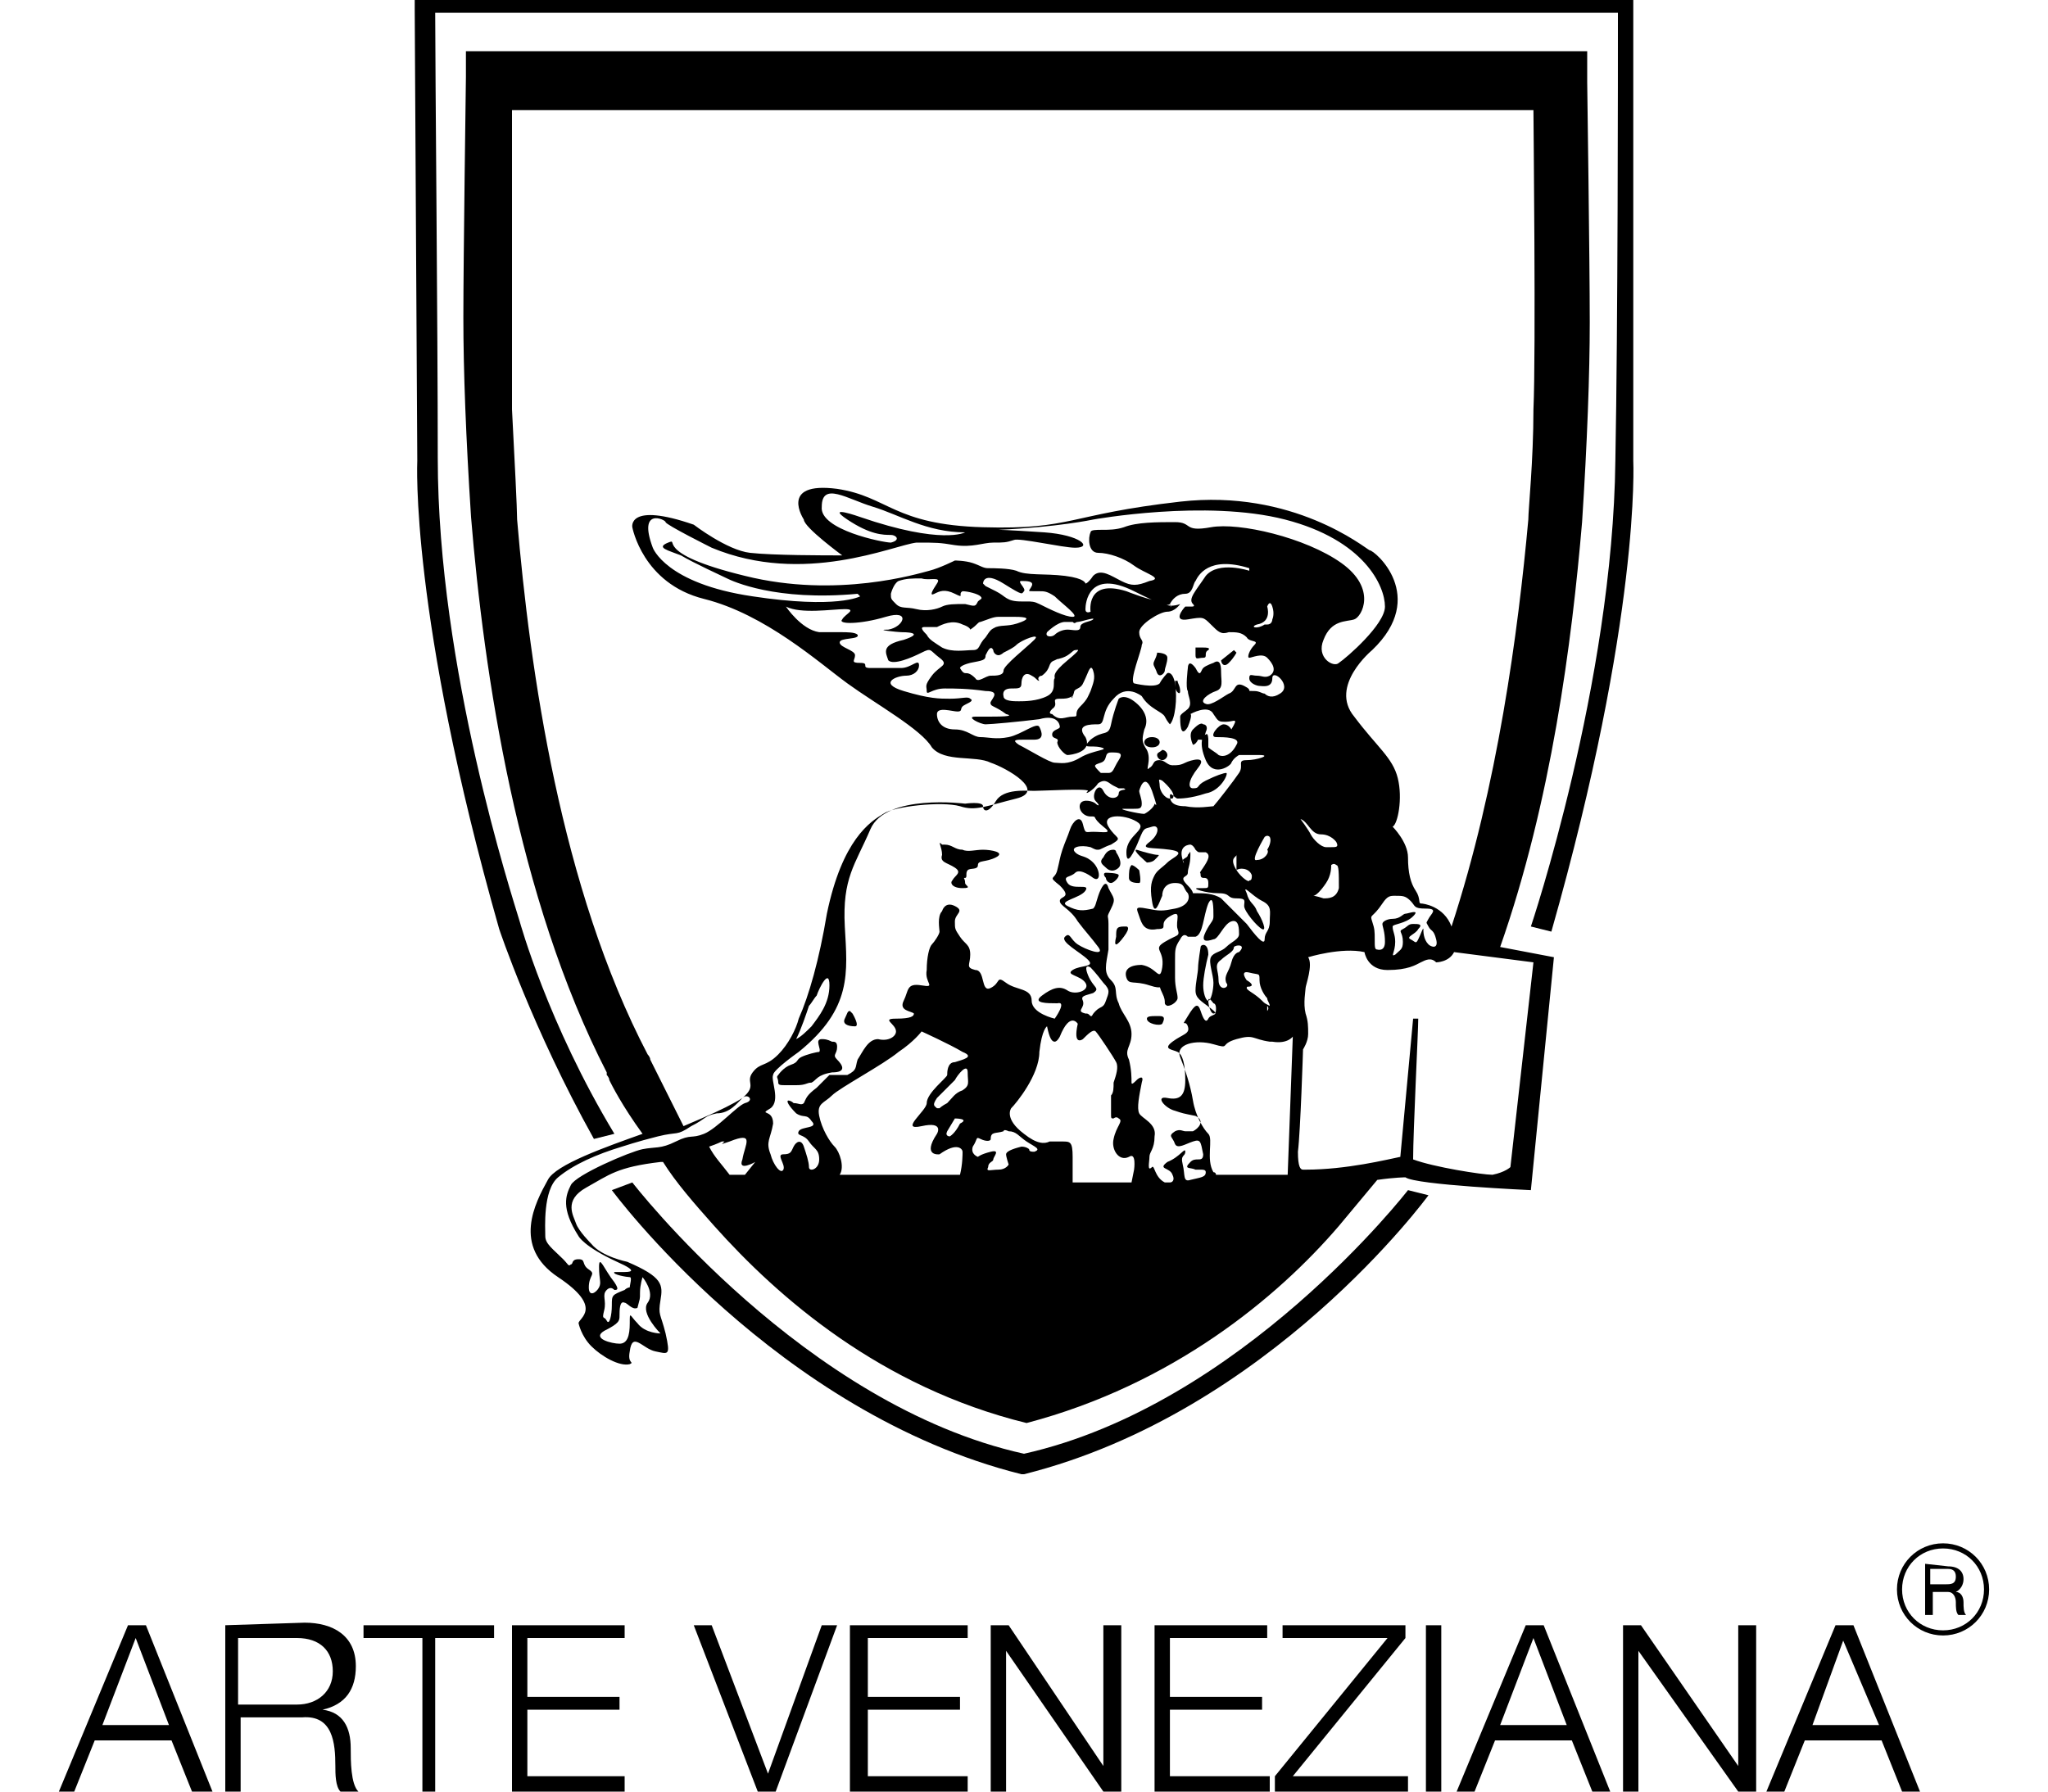
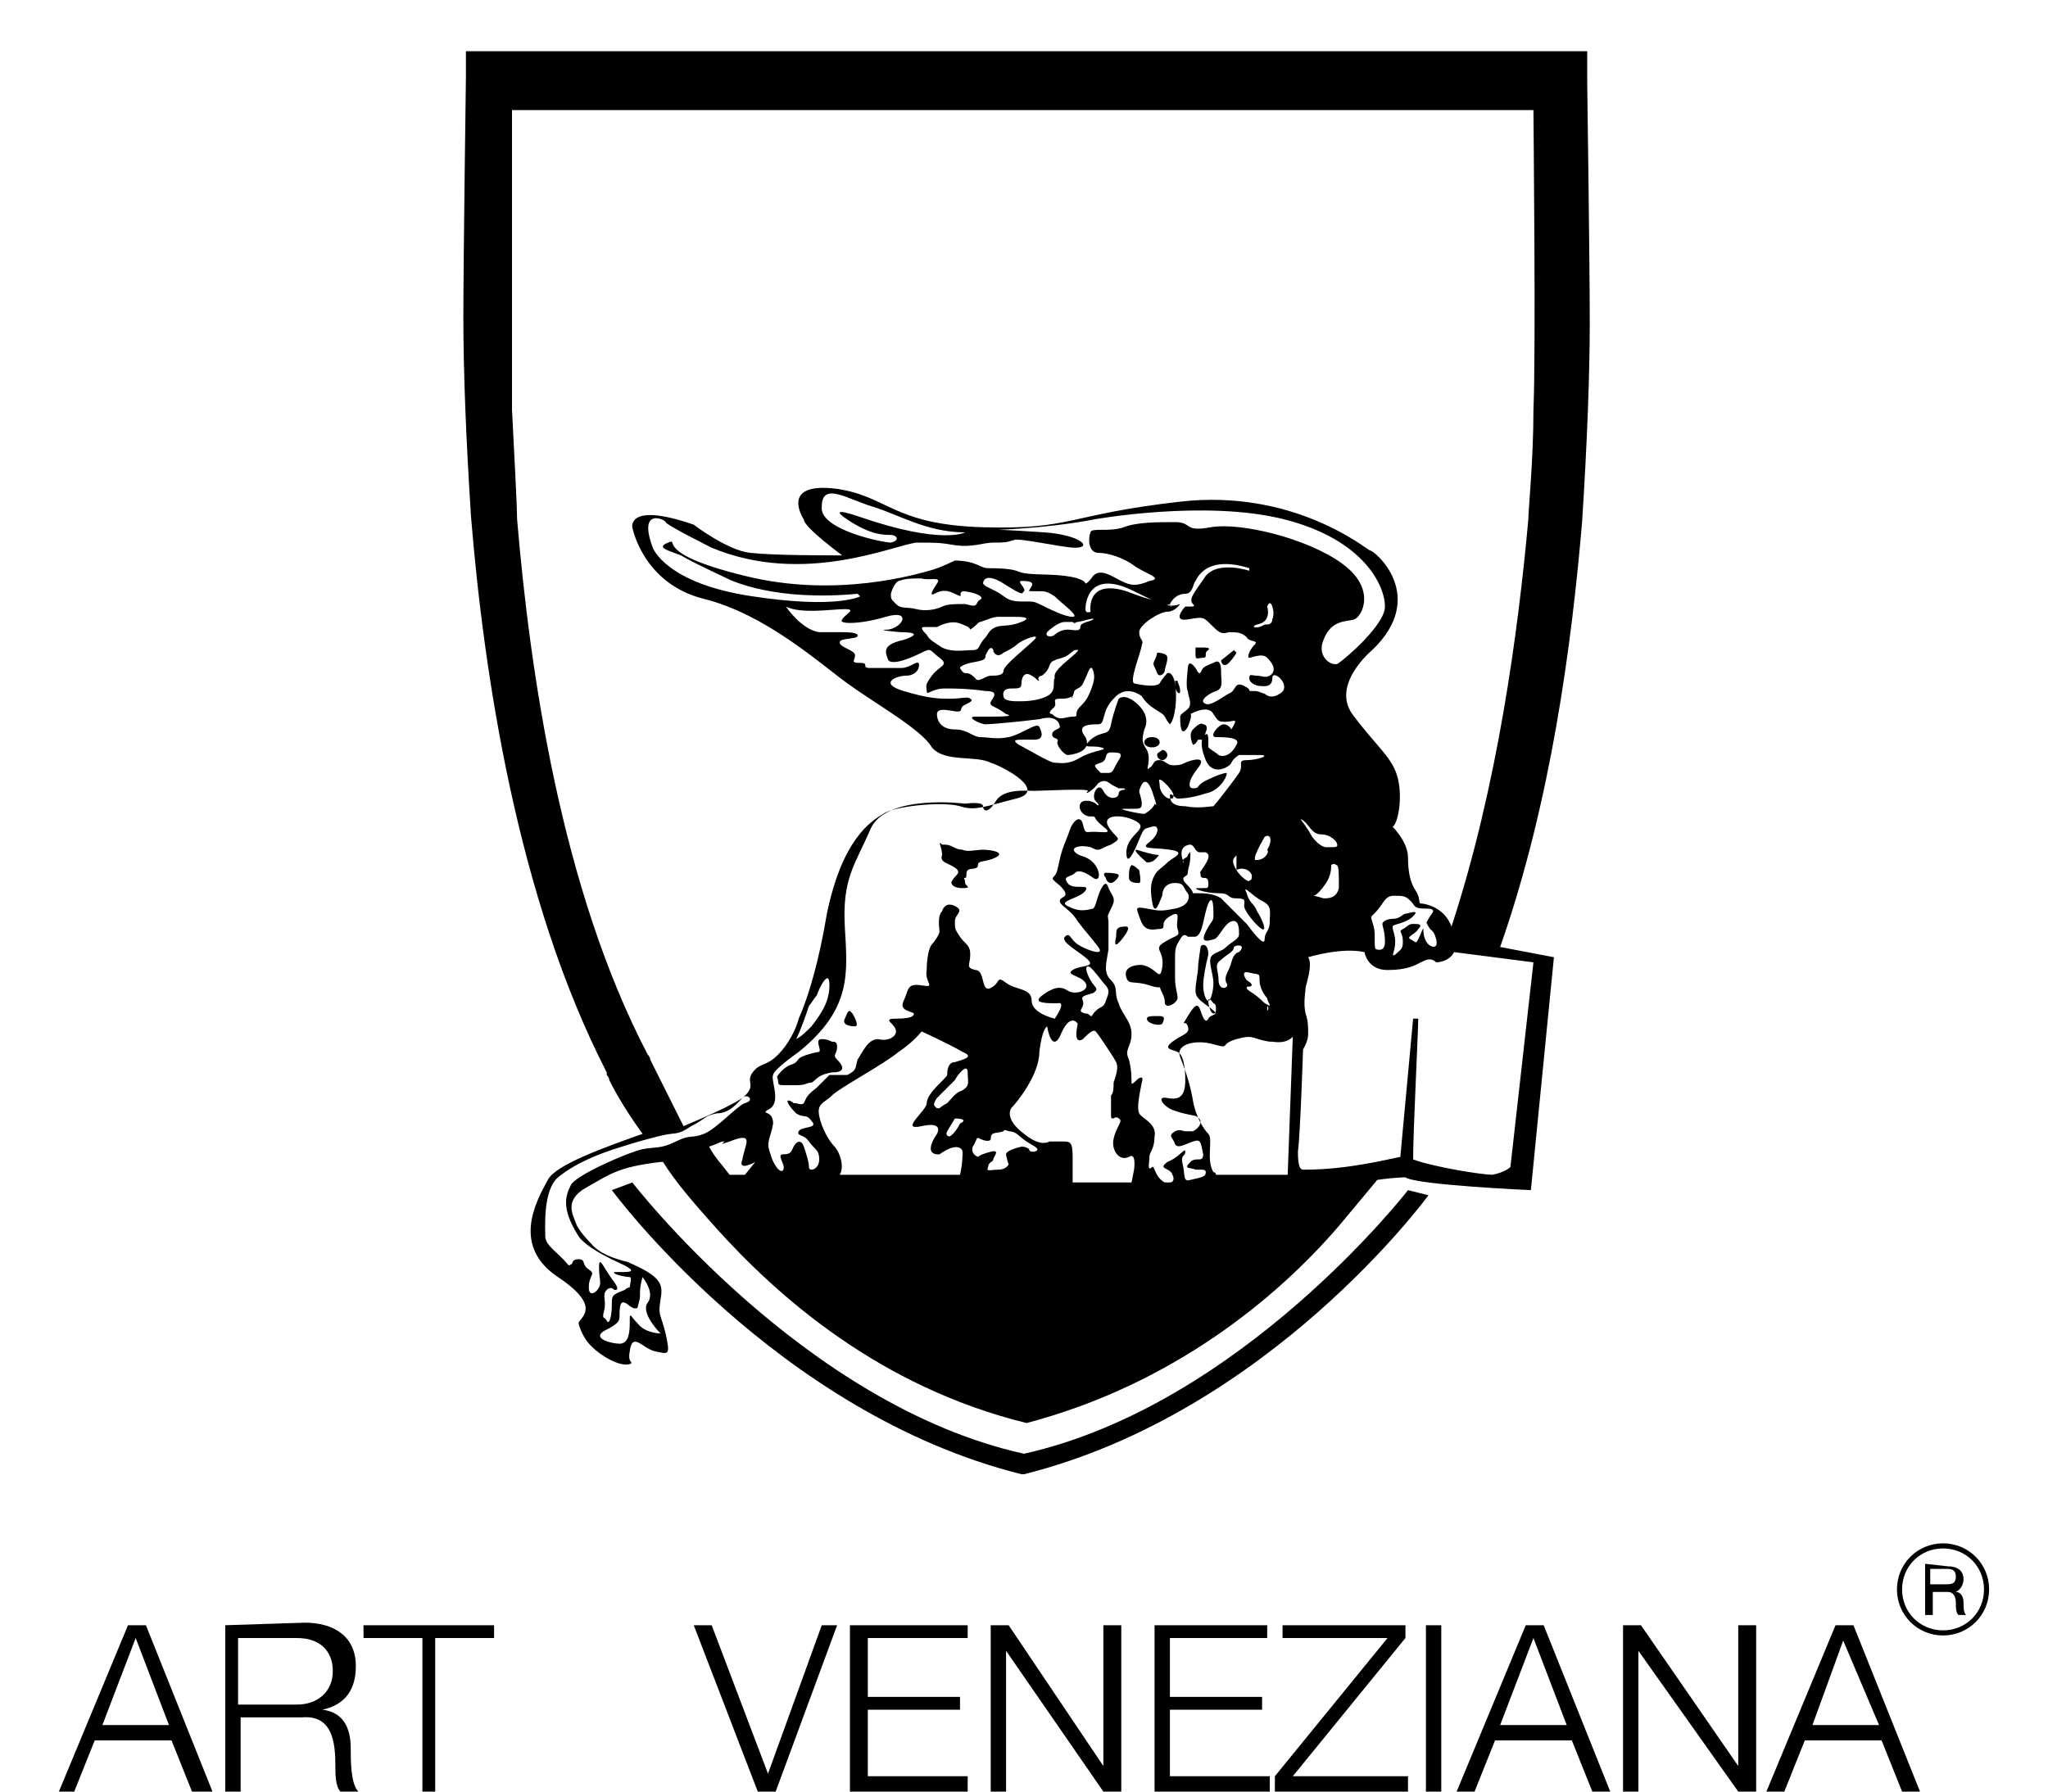
<svg xmlns="http://www.w3.org/2000/svg" version="1.1" id="logo" x="0px" y="0px" viewBox="0 0 80 70" style="enable-background:new 0 0 80 70;" xml:space="preserve">
  <path d="M45.9,26.8c0,0.2,0.2,0.4,0.2,0.2c0-0.2-0.1-0.3-0.1-0.4c0,0,0,0-0.1,0C45.9,26.7,45.9,26.7,45.9,26.8" />
  <path d="M44.7,29c0,0.1,0.1,0.2,0.3,0.2s0.3-0.1,0.3-0.2c0-0.1-0.1-0.2-0.3-0.2C44.8,28.8,44.7,28.9,44.7,29" />
  <path d="M45.2,29.5c0,0.1,0.1,0.2,0.2,0.2s0.2-0.1,0.2-0.2c0-0.1-0.1-0.2-0.2-0.2C45.3,29.4,45.2,29.4,45.2,29.5" />
  <path d="M46.6,28.5c-0.2,0.2,0,0.6,0,0.6s0.1,0,0.2-0.2h0.1c0.1,0,0.1,0.1,0.2-0.3c0.1-0.2,0-0.3-0.1-0.3    C46.9,28.2,46.7,28.4,46.6,28.5" />
  <path d="M47.7,25.8c0,0.1,0.1,0.3,0.3,0.1c0.2-0.2,0.3-0.4,0.3-0.4l-0.1-0.1L47.7,25.8" />
  <path d="M46.7,25.3c0,0,0,0.1,0,0.3c0,0.2,0.1,0.1,0.3,0.1c0.2,0,0-0.2,0.2-0.3c0.1-0.1-0.1-0.1-0.2-0.1    C46.8,25.3,46.7,25.3,46.7,25.3" />
  <path d="M45.1,25.8c-0.1,0.2,0,0.2,0.1,0.5c0.1,0.2,0.3,0,0.3-0.1c0-0.1,0.1-0.3,0.1-0.5c0-0.2-0.4-0.2-0.4-0.2    S45.2,25.6,45.1,25.8" />
  <path d="M36.8,33.4c-0.1,0.3,0.2,0.3,0.5,0.5c0.3,0.2,0,0.3-0.1,0.5c-0.1,0.1,0,0.3,0.4,0.3s0.1-0.1,0.1-0.2c0-0.2-0.1-0.2,0-0.2    c0.1,0,0-0.2,0.1-0.3s0.4,0,0.4-0.2c0-0.2,0.3-0.1,0.7-0.3c0.4-0.2-0.2-0.3-0.5-0.3s-0.6,0.1-0.8,0c-0.3,0-0.4-0.2-0.7-0.2h-0.1    C36.6,32.8,36.8,33.1,36.8,33.4" />
  <path d="M33,39.8c-0.1,0.2,0.1,0.3,0.4,0.3c0.2,0-0.1-0.5-0.1-0.5l-0.1-0.1C33.1,39.5,33.1,39.6,33,39.8" />
  <path d="M32.1,40.6c-0.3,0,0,0.4-0.1,0.5c-0.1,0-0.5,0.1-0.7,0.2c-0.2,0.1-0.1,0.2-0.4,0.3c-0.3,0.1-0.5,0.4-0.5,0.4    c-0.1,0.1,0,0.1,0,0.3c0,0.1,0.1,0.1,0.3,0.1c0.1,0,0.2,0,0.4,0c0.4,0,0.4-0.1,0.6-0.1c0.2-0.1,0.2-0.3,0.8-0.4    c0.6,0,0.4-0.3,0.2-0.5c-0.2-0.2,0-0.2,0-0.5c0-0.2-0.1-0.2-0.2-0.2C32.3,40.6,32.2,40.6,32.1,40.6" />
  <path d="M44.8,33.7c0,0,0.2,0,0.3-0.1c0.2-0.2,0.2-0.2,0.1-0.2c-0.1,0-0.5-0.1-0.8-0.2l0,0C44.2,33.2,44.8,33.7,44.8,33.7" />
  <path d="M44.1,34.3c0,0.2,0.3,0.2,0.4,0.2s0-0.5,0-0.5s-0.2-0.2-0.3-0.2C44.1,33.9,44.1,34.1,44.1,34.3" />
-   <path d="M43.6,36.6c-0.1,0.4,0,0.4,0.3,0s0.1-0.4,0.1-0.4h-0.1C43.6,36.2,43.6,36.3,43.6,36.6" />
+   <path d="M43.6,36.6c-0.1,0.4,0,0.4,0.3,0s0.1-0.4,0.1-0.4C43.6,36.2,43.6,36.3,43.6,36.6" />
  <path d="M44.8,39.8c0,0.2,0.5,0.3,0.6,0.2c0.1-0.2,0.1-0.3-0.1-0.3c0,0-0.1,0-0.2,0C45,39.7,44.8,39.7,44.8,39.8" />
-   <path d="M43.1,33.5c-0.2,0.2,0,0.3,0.1,0.4c0.2,0.2,0.4,0.1,0.5,0c0.1-0.1,0.1-0.3-0.1-0.6c0-0.1-0.1-0.1-0.1-0.1    C43.3,33.2,43.2,33.3,43.1,33.5" />
  <path d="M43.2,34.3c0,0.1,0.1,0.2,0.2,0.2s0.3-0.2,0.3-0.3c0-0.1-0.5-0.1-0.5-0.1l0,0C43.1,34.1,43.1,34.2,43.2,34.3" />
  <path d="M24.5,50.4L24.5,50.4L24.5,50.4 M24.9,51.1c0.1-0.4,0.1-0.3,0.1-0.6c0-0.3,0.1-0.6,0.1-0.6s0.5,0.6,0.2,1    c-0.3,0.4,0.5,1.2,0.5,1.2s-0.6,0-0.9-0.4c-0.3-0.3-0.3-0.5-0.3,0c0,0.5-0.1,0.8-0.4,0.8c-0.3,0-1.1-0.2-0.6-0.5    c0.6-0.3,0.6-0.4,0.6-0.6c0-0.2,0-0.6,0.2-0.5C24.5,50.9,24.7,51.2,24.9,51.1C24.9,51.2,24.9,51.2,24.9,51.1 M28.5,44.6    c1-0.4,0.6,0.1,0.5,0.7c-0.2,0.5,0.5,0.1,0.5,0.1l-0.4,0.5h-0.6c-0.3-0.4-0.6-0.7-0.8-1.1c0.3-0.1,0.5-0.2,0.5-0.2l0,0h0.1    l-0.1,0.1L28.5,44.6z M39.2,44.2c0,0,0-0.1,0.2,0c0.3,0,0.4,0.2,0.7,0.4c0.3,0.2,0.6,0.3,0.3,0.4c-0.1,0-0.2,0-0.2-0.1    c0,0-0.1-0.1-0.3-0.1c-0.4,0.1-0.6,0.2-0.6,0.3c0,0.1,0.1,0.4,0.1,0.4s-0.1,0.2-0.4,0.2s-0.5,0.1-0.4-0.1c0-0.2,0.2-0.2,0.2-0.3    s0.3-0.4-0.1-0.3c-0.4,0.1-0.5,0.2-0.5,0.2s-0.3-0.1-0.2-0.4c0.2-0.3,0.1-0.4,0.3-0.3s0.4,0.1,0.4,0    C38.7,44.2,38.9,44.3,39.2,44.2C39.1,44.3,39.1,44.3,39.2,44.2C39.2,44.3,39.2,44.3,39.2,44.2 M37,44.2L37,44.2l0.3-0.5    c0,0,0.6,0,0.2,0.2c-0.2,0.4-0.4,0.5-0.4,0.5S36.9,44.4,37,44.2 M22,49.2c-0.4-0.4-0.7-0.6-0.7-0.9s-0.1-1.8,0.5-2.3    s1.5-0.9,2.5-1.2c0,0,0.6-0.2,1.4-0.4c0.8-0.2,0.7,0,1.3-0.4c0.6-0.3,0.5-0.4,1-0.5c0.5,0,0.8-0.4,1-0.6s0.5,0.1,0.1,0.2    c-0.3,0.1-1.1,1-1.6,1.2c-0.5,0.2-0.5,0-1.1,0.3c-0.6,0.3-0.8,0.2-1.3,0.3c-0.5,0.1-2.6,1-2.8,1.4c-0.2,0.4-0.4,0.9,0.3,2    c0,0,0.2,0.4,1.5,1c0.9,0.4,0.5,0.4,0.2,0.4c-0.1,0-0.2,0-0.3,0c-0.1,0.1,0.5,0.2,0.6,0.2c0.1,0,0,0.3,0,0.4l0,0    c0,0-0.1,0-0.2,0.1c-0.5,0.2-0.5,0.2-0.5,0.6c0,0.4-0.1,0.8-0.2,0.6c-0.1-0.2-0.2,0-0.1-0.4c0.1-0.4-0.1-0.6,0.1-0.8    c0.1-0.1,0.2-0.1,0.3,0c0.1,0,0.2,0,0-0.3c-0.4-0.5-0.6-1.1-0.6-0.6s0.1,0.6,0,0.8c-0.1,0.2-0.4,0.4-0.4,0c0-0.5,0.3-0.5,0-0.7    c-0.3-0.2-0.1-0.4-0.4-0.4c-0.3,0-0.2,0.2-0.3,0.2l0,0C22.2,49.5,22.2,49.4,22,49.2 M36.6,42.9c0.3-0.3,0.5-0.5,0.7-0.7    c0.1-0.2,0.5-0.7,0.5-0.3s0.1,0.5-0.2,0.7c-0.3,0.1-0.4,0.3-0.6,0.5c-0.2,0.1-0.3,0.2-0.3,0.2s0,0-0.1,0    C36.5,43.2,36.4,43.2,36.6,42.9 M50.5,40.5l-0.2,5.4h-2.8c0,0,0-0.1-0.1-0.1c-0.3-0.5,0-1.3-0.2-1.5c-0.2-0.2-0.5-0.7-0.6-1.3    c-0.1-0.6-0.3-1.2-0.5-1.7c-0.2-0.5,0.6-0.7,1.3-0.5c0.7,0.2,0.2,0,0.9-0.2c0.7-0.2,0.6,0,1.3,0.1h0.1    C50.3,40.8,50.5,40.5,50.5,40.5 M32.6,44.8c-0.2-0.2-0.5-0.7-0.6-1.2s0.2-0.5,0.5-0.8c0.3-0.3,2-1.2,2.6-1.7    c0.6-0.4,0.9-0.8,0.9-0.8s1.1,0.5,1.6,0.8c0.5,0.2,0,0.3-0.3,0.4c-0.3,0-0.3,0.4-0.3,0.5c0,0.1-0.8,0.7-0.8,1.1    c0,0.3-1.1,1.1-0.2,0.9c0.9-0.2,0.6,0.3,0.6,0.3c-0.6,0.9,0.1,0.8,0.1,0.8c0.7-0.5,0.9-0.2,0.9-0.1s0,0.5-0.1,0.9h-4.7    C33,45.6,32.8,45,32.6,44.8 M41.4,40.5c0.4-1,0.7-0.5,0.7-0.5c-0.2,0.9,0.2,0.6,0.2,0.6c0.2-0.2,0.4-0.4,0.5-0.3    c0.1,0.1,0.7,1,0.8,1.2c0.1,0.2,0,0.5-0.1,0.8c0,0.2,0,0.4-0.1,0.5c0,0.1,0,0.2,0,0.7c0,0.2,0,0.2,0.1,0.2c0,0,0.1-0.1,0.2,0    c0.2,0.1-0.1,0.3-0.2,0.8c-0.1,0.4,0.2,0.9,0.6,0.7c0.3-0.2,0.2,0.5,0.2,0.5l-0.1,0.5h-2.3c0-0.2,0-0.5,0-1c0-0.6-0.1-0.6-0.4-0.6    c-0.1,0-0.1,0-0.2,0c-0.1,0-0.2,0-0.3,0c-0.2,0.1-0.5,0.1-1-0.3c-0.8-0.6-0.5-1-0.5-1c0.2-0.2,1.1-1.3,1.1-2.2    c0.1-0.9,0.3-1,0.3-1c0.1,0.5,0.2,0.6,0.3,0.6C41.3,40.7,41.4,40.5,41.4,40.5 M49.5,39.3c0.1,0.1,0,0.2,0,0.2S49.5,39.4,49.5,39.3     M47.4,39.6c-0.1,0-0.2-0.3-0.2-0.5c0-0.2,0.2,0.1,0.2,0.1s0.1,0,0.1,0.2C47.5,39.5,47.5,39.6,47.4,39.6L47.4,39.6 M31.6,39.3    c0.1-0.1,0.2-0.3,0.3-0.4c0.1-0.3,0.5-1.1,0.5-0.4c0,0.7-0.4,1.2-0.7,1.6c-0.2,0.2-0.4,0.4-0.6,0.5C31.3,40.2,31.5,39.6,31.6,39.3     M49.3,39.1c-0.3-0.3-0.6-0.4-0.6-0.5s0.1,0,0.2-0.1c0-0.1-0.2-0.2-0.2-0.2s-0.3-0.4,0.1-0.3c0.4,0.1,0.4,0,0.4,0.3    c0,0.3,0.2,0.6,0.3,0.7c0,0.1,0.1,0.2,0.1,0.3C49.4,39.2,49.4,39.2,49.3,39.1 M42.4,39.6c-0.4-0.1,0-0.2-0.1-0.5    c-0.1-0.2,0.1-0.2,0.4-0.3c0.3-0.2,0-0.2-0.2-0.7c-0.2-0.5,0.1-0.3,0.1-0.3s0.2,0.2,0.5,0.6c0.3,0.3,0.2,0.4,0.1,0.7    c-0.1,0.3-0.2,0.2-0.4,0.4c-0.2,0.2-0.1,0.2-0.2,0.2C42.5,39.6,42.5,39.6,42.4,39.6 M50.7,45c0.1-0.8,0.2-4,0.2-4s0.2-0.3,0.2-0.6    c0-0.3,0-0.5-0.1-0.8c-0.1-0.4,0-0.9,0-1s0.3-0.9,0.1-1.2c0,0,1.3-0.4,2.2-0.2c0,0,0.1,0.7,0.9,0.7s1.1-0.2,1.3-0.3    c0.2-0.1,0.4-0.2,0.6,0c0,0,0.5,0,0.7-0.4l3.1,0.4l-0.9,8c0,0-0.2,0.2-0.7,0.3c-0.4,0-2.3-0.3-3.1-0.6c0-1.1,0.2-5,0.2-5.5h-0.2    l-0.5,5.4c-0.5,0.1-2.1,0.5-3.7,0.5c0,0,0,0-0.1,0C50.8,45.7,50.7,45.6,50.7,45 M47.6,38.3c0-0.4-0.2-0.6,0.1-0.8    c0.2-0.2,0.5-0.3,0.5-0.5c0.1-0.1,0.5-0.1,0.2,0.2c0,0-0.2,0-0.3,0.4c-0.1,0.4-0.3,0.5-0.2,0.8c0.1,0.1,0,0.2-0.1,0.2    C47.7,38.6,47.6,38.5,47.6,38.3 M54.5,35c0.3,0,0.4,0,0.6,0.2c0.2,0.2,0.1,0.3,0.6,0.3c0.5,0,0.2,0.2,0.1,0.4    c-0.1,0.2-0.1,0.1,0,0.3c0.1,0.2,0.2,0.1,0.3,0.5c0.1,0.4-0.2,0.3-0.3,0.2c-0.2-0.2-0.2-0.5-0.2-0.6c0-0.1-0.1,0.2-0.2,0.4    c-0.1,0.2-0.1,0.1-0.3,0c-0.2-0.1,0.2-0.2,0.3-0.4c0.2-0.2,0-0.2-0.2-0.2c-0.2,0-0.2,0.1-0.4,0.2c-0.2,0.1,0,0.1,0,0.5    c0,0.3-0.1,0.3-0.3,0.5c-0.2,0.1,0-0.1,0-0.5c0-0.3-0.1-0.4-0.1-0.6c0-0.1,0.5-0.1,0.8-0.4c0.3-0.3-0.2-0.1-0.3-0.1    c-0.1,0-0.2,0.2-0.5,0.2c-0.2,0-0.4,0.1-0.4,0.2c0,0.1,0.1,0.3,0.1,0.7s-0.3,0.3-0.3,0.3c-0.1,0-0.1-0.1-0.1-0.4s0-0.4-0.1-0.7    c-0.1-0.3,0-0.1,0.4-0.7C54.2,35,54.3,35,54.5,35C54.4,35,54.4,35,54.5,35L54.5,35 M51.3,35c0.1,0,0.3-0.2,0.5-0.5    c0.2-0.3,0.2-0.6,0.2-0.7c0,0,0.1-0.1,0.2,0c0.1,0,0.1,0.3,0.1,0.9c-0.1,0.4-0.4,0.4-0.6,0.4C51.4,35,51.3,35,51.3,35 M48.3,34    c-0.3-0.5,0-0.5,0-0.6l0,0V34c0.1-0.1,0.5-0.1,0.6,0.2c0,0.1,0,0.2-0.1,0.2C48.8,34.5,48.5,34.3,48.3,34 M46.2,33.6    C46,33,46.5,33,46.5,33s0.1,0,0.2,0.2c0.1,0.1,0.1,0.1,0.2,0.1s0.1,0,0.2,0c0.2,0.1,0.1,0.3-0.1,0.6c-0.2,0.3-0.1,0.1-0.1,0.3    c0,0.1,0.1,0.1,0.1,0.1c0.1,0,0.2,0,0.2,0.2c0,0.2,0,0.2-0.2,0.2c-0.1,0-0.1,0-0.2,0c-0.3,0,0.3,0.2,0.8,0.2s0.3,0.2,0.7,0.2    s0.3,0.1,0.3,0.3c0,0.2,0.5,0.8,0.7,0.9c0.2,0.1,0-0.4-0.2-0.7c-0.1-0.3-0.3-0.3-0.4-0.7c-0.2-0.4,0.2,0.1,0.6,0.3    c0.4,0.2,0.3,0.4,0.3,0.8s-0.2,0.4-0.2,0.7c0,0.3-0.4-0.2-0.7-0.6c-0.3-0.3-0.7-0.7-1-1c-0.3-0.2-0.7-0.2-0.9-0.2h-0.1    c0,0,0,0-0.1,0l0,0l0,0c0,0,0-0.1-0.2-0.3c-0.4-0.4,0-0.3,0-0.5c0-0.2,0.1-0.3,0.1-0.7c0-0.2,0-0.1-0.1,0    C46.4,33.5,46.3,33.5,46.2,33.6C46.3,33.8,46.2,33.7,46.2,33.6 M49.4,32.7c0,0,0.1-0.1,0.2,0c0.1,0.2-0.1,0.5-0.1,0.5    c0.1,0.1-0.1,0.4-0.4,0.4C48.8,33.7,49.4,32.7,49.4,32.7 M51.8,33.1c-0.2,0-0.5-0.3-0.6-0.5c-0.1-0.2-0.4-0.6-0.4-0.6    c0.3,0.1,0.4,0.6,0.8,0.6s0.6,0.3,0.6,0.3c0.1,0.2,0,0.2-0.2,0.2C52,33.1,51.9,33.1,51.8,33.1 M43.4,33c0.5-0.3,0.2-0.2-0.1-0.7    c-0.3-0.5,0.6-0.5,1.1-0.2c0.5,0.3-0.4,0.5-0.4,1.2c0,0.6,0.3,0,0.5-0.5c0.2-0.5,0.2-0.4,0.5-0.5c0.3-0.1,0.3,0.3-0.1,0.6    c-0.4,0.3,0.1,0.2,0.8,0.3c0.7,0.1,0.1,0.3-0.1,0.5c-0.2,0.2-0.4,0.3-0.5,0.5c-0.1,0.2-0.2,0.4-0.1,1c0.1,0.7,0.3,0,0.4-0.2    c0-0.2,0.1-0.5,0.5-0.5s0.3,0.2,0.5,0.4c0.1,0.2,0,0.5-0.5,0.6c-0.5,0.1-0.6,0.1-1.1,0c-0.5-0.1-0.4,0-0.3,0.3    c0.1,0.3,0.2,0.6,0.7,0.5c0.5,0,0-0.2,0.5-0.5c0.5-0.3,0.2,0.2,0.3,0.5c0.1,0.3,0,0.2-0.5,0.5c-0.5,0.3,0,0.3-0.1,1    c-0.1,0.6-0.2,0-0.8-0.1c-0.5,0-0.7,0.2-0.6,0.5s0.3,0.1,0.9,0.3c0.6,0.2,0.3-0.1,0.5,0.3c0.2,0.4,0,0.4,0.2,0.5    c0.2,0,0.4-0.2,0.4-0.3c0-0.2-0.1-0.4-0.1-0.8c0-0.4,0-0.3,0-0.7s0-0.5,0.2-0.8c0.1-0.2,0.2-0.2,0.3-0.1c0.1,0,0.2,0,0.3,0    c0.3-0.1,0.3-0.8,0.5-1.3c0.2-0.4,0.2,0.2,0.2,0.5c0,0.2-0.1,0.2-0.3,0.6c-0.2,0.4,0,0.4,0.3,0.3c0.2,0,0.4-0.6,0.7-0.7    c0.3-0.1,0.3,0.3,0.3,0.5c0,0.2-0.3,0.3-0.5,0.5c-0.2,0.2-0.5,0.2-0.6,0.4c-0.1,0.2,0.1,0.7,0.1,1c0,0.3-0.1,0.7-0.2,0.7    s-0.2-0.3-0.2-0.6c0-0.3,0.1-0.8,0.2-1.2c0-0.5-0.3-0.4-0.3-0.3c0,0-0.1,0.6-0.1,0.8s-0.1,0.6-0.1,0.9s0.2,0.4,0.6,0.7    c0.4,0.3,0,0.2-0.1,0.4c-0.1,0.2-0.2,0-0.3-0.3s-0.2-0.3-0.5,0.2c-0.3,0.5-0.1,0.1,0,0.4s-0.2,0.3-0.6,0.6s0,0.3,0.2,0.4    s0.3,0.5,0.3,1.1c0,0.6-0.2,0.8-0.7,0.7s-0.1,0.4,0.3,0.5c0.3,0.1,0.3,0.1,0.8,0.2c0.4,0.2,0.1,0.5-0.1,0.6c-0.1,0-0.2,0-0.3,0    c-0.1,0-0.2-0.1-0.4,0c-0.3,0.2-0.1,0.2,0,0.5c0.1,0.2,0.4,0,0.7-0.1c0.3-0.1,0.3,0,0.4,0.5c0,0.2-0.1,0.2-0.2,0.2    c-0.1,0-0.2,0-0.3,0.1c-0.3,0.3,0,0.2,0.2,0.3c0.1,0,0.1,0,0.2,0c0.1,0,0.2,0,0.2,0.1c0,0.2-0.2,0.2-0.6,0.3    c-0.3,0.1-0.2-0.2-0.3-0.6c-0.1-0.4,0.1-0.3,0.1-0.5c0-0.2-0.2,0.2-0.7,0.4c-0.4,0.3,0.1,0.2,0.2,0.5c0.1,0.2,0,0.3-0.1,0.3h-0.2    c-0.4-0.2-0.4-0.7-0.5-0.6c-0.2,0.2-0.1-0.2-0.1-0.4c0-0.2,0.2-0.3,0.2-0.8c0.1-0.5-0.5-0.7-0.6-0.9c-0.1-0.2,0-0.7,0.1-1.2    c0.1-0.3-0.1-0.2-0.2-0.1c-0.1,0.1-0.2,0.2-0.2,0.1c0-0.2,0-0.5-0.1-0.9c-0.2-0.4,0.1-0.5,0.1-1s-0.4-0.8-0.5-1.2    c-0.2-0.4,0-0.6-0.3-0.9c-0.3-0.3-0.2-0.6-0.1-1.2c0-0.7,0-0.6,0-1s-0.1-0.2,0.1-0.6c0.2-0.4,0.1-0.4-0.1-0.8    c-0.1-0.4-0.3,0-0.4,0.3c-0.1,0.3-0.1,0.4-0.2,0.5c-0.4,0.1-0.6,0.1-1-0.1c-0.4-0.2,0.5-0.3,0.7-0.6c0.2-0.3-0.5,0-0.7-0.3    s0.1-0.2,0.3-0.4c0.2-0.2,0.7,0.2,0.7,0.2c0.3,0.2,0.3-0.3,0-0.6c-0.3-0.3-0.5-0.2-0.7-0.4c-0.2-0.2,0.2-0.3,0.6-0.2    c0.2,0.1,0.2,0.1,0.3,0.1C43,33.2,43.1,33.1,43.4,33 M44.6,31.4c0-0.2-0.1-0.4-0.1-0.5c0,0,0.2-0.8,0.5,0c0.2,0.6,0.2,0.6,0.1,0.5    l0,0c0,0.1-0.2,0.3-0.4,0.4c-0.2,0-1.1-0.2-0.8-0.2c0.1,0,0.2,0,0.4,0C44.5,31.6,44.6,31.6,44.6,31.4 M42.9,30.6    c0.3-0.2,0.4,0,0.6,0.1c0.2,0.1,0.2,0.1,0.2,0.1s0.1,0,0.2,0c0.2,0.1-0.2,0-0.2,0.2s-0.4,0.3-0.6-0.1c-0.2-0.4-0.5,0.2-0.3,0.4    c0.2,0.2,0.1,0.2,0,0.1c-0.1-0.1-0.5-0.2-0.6,0c-0.1,0.2,0.1,0.5,0.4,0.5s0,0,0.5,0.4c0.4,0.3,0,0.2-0.4,0.2    c-0.3,0-0.3,0.1-0.4-0.3c-0.1-0.4-0.4-0.1-0.5,0.2c-0.1,0.3-0.2,0.5-0.3,0.8c-0.1,0.3-0.1,0.4-0.2,0.8c-0.1,0.4-0.4,0.2,0.1,0.6    c0.5,0.5,0,0.4,0,0.6c0,0.2,0.4,0.3,0.7,0.8c0.3,0.4,0.5,0.6,0.8,1s-0.5,0.1-0.8-0.1c-0.3-0.2-0.3-0.5-0.5-0.3    c-0.2,0.2,0.6,0.6,0.9,0.9c0.3,0.3-0.3,0.2-0.6,0.4c-0.3,0.2,0.3,0.2,0.5,0.5c0.2,0.3-0.4,0.5-0.7,0.3c-0.3-0.2-0.6-0.1-1,0.2    c-0.4,0.3,0.2,0.3,0.6,0.3c0.4-0.1-0.1,0.6-0.1,0.6s-0.9-0.2-0.9-0.7s-0.6-0.4-1-0.7c-0.4-0.3-0.2,0-0.6,0.2    c-0.4,0.2-0.2-0.7-0.6-0.7c-0.4-0.1-0.2-0.2-0.2-0.6s-0.2-0.4-0.4-0.7c-0.2-0.3-0.2-0.3-0.2-0.6c0-0.3,0.4-0.4,0-0.6    s-0.5,0.2-0.5,0.2c-0.2,0.2-0.1,0.7-0.1,0.8c0,0.1-0.2,0.4-0.3,0.5c-0.1,0.1-0.2,0.5-0.2,1c-0.1,0.5,0.4,0.7-0.2,0.6    s-0.5,0.2-0.7,0.6c-0.2,0.4,0.3,0.4,0.4,0.5c0,0.1-0.1,0.2-0.7,0.2c-0.6,0,0,0.2,0,0.5c0,0.2-0.3,0.4-0.7,0.3    c-0.4,0-0.6,0.5-0.8,0.8c-0.1,0.3,0,0.4-0.4,0.6C33,42,32.8,42,32.7,42s-0.2,0-0.3,0c-0.1,0.1-0.2,0.2-0.5,0.5    c-0.4,0.3-0.4,0.4-0.5,0.6c-0.1,0.1-0.2,0-0.4,0c-0.1-0.1-0.2-0.1-0.2-0.1c-0.1,0,0,0.2,0.3,0.5c0.3,0.2,0.4,0,0.6,0.3    c0.3,0.3-0.4,0.2-0.5,0.4c-0.1,0.2,0.2,0.1,0.4,0.4c0.2,0.3,0.4,0.3,0.4,0.7s-0.4,0.5-0.4,0.3c0-0.2-0.1-0.5-0.2-0.8    c-0.1-0.3-0.3-0.2-0.4,0c-0.1,0.2-0.1,0.3-0.4,0.3c-0.3,0,0.1,0.4,0,0.6c-0.1,0.2-0.4-0.2-0.5-0.6c-0.2-0.5,0-0.6,0.1-1.2    c0-0.6-0.6-0.3-0.1-0.6c0.4-0.3,0-1.1,0.1-1.3c0-0.2,1-0.9,1-0.9c2.1-1.7,1.9-3.1,1.8-4.9c-0.1-1.9,0.4-2.4,1-3.8    c0.6-1.4,3.7-1,3.7-1s0.7-0.1,0.7,0.1c0,0.2,0.2,0.3,0.5-0.2c0.3-0.5,1.2-0.4,1.5-0.4c0.3,0,2.1-0.1,2.1,0    C42.3,31.1,42.7,30.9,42.9,30.6 M45.3,30.7c0-0.2-0.1-0.3,0.1-0.2c0,0,0.6,0.5,0.4,0.7h-0.1C45.5,31.2,45.3,30.9,45.3,30.7     M43,29.8c0.3-0.1,0.1-0.4,0.4-0.4c0.3,0,0.5,0,0.3,0.3c-0.2,0.3-0.2,0.5-0.4,0.5c-0.2,0-0.3,0-0.3,0C42.7,29.9,42.7,29.9,43,29.8     M41.9,27.2c0.1-0.2,0-0.2,0.2-0.3c0.2-0.1,0.2-0.2,0.3-0.4c0.1-0.2,0.2-0.6,0.3-0.3c0.1,0.3,0,0.5-0.1,0.8    c-0.1,0.2-0.1,0.3-0.4,0.6c-0.3,0.3,0,0.4-0.3,0.4c-0.3,0-0.5,0.2-0.8-0.1c0,0-0.2,0,0-0.2c0.3-0.2-0.1-0.4,0.3-0.4    C41.6,27.3,41.7,27.3,41.9,27.2C41.8,27.3,41.9,27.3,41.9,27.2 M40.7,26.4c0.4-0.3,0.2-0.5,0.5-0.6c0.2-0.1,0,0,0.3-0.1    c0.3-0.1,0.4-0.3,0.5-0.3c0.1,0,0.3-0.1-0.3,0.4s-0.5,0.6-0.5,0.7c-0.1,0.1,0.1,0.5-0.3,0.7c-0.4,0.2-0.9,0.2-1.1,0.2    s-0.6,0-0.6-0.2c0,0-0.1-0.3,0.3-0.3c0.3,0,0.4,0,0.4-0.2s0.1-0.5,0.4-0.3c0.2,0.1,0.2,0.2,0.3,0.2C40.5,26.5,40.6,26.4,40.7,26.4     M39.2,25.5c0.2-0.1,0.4-0.2,0.5-0.3c0.2-0.2,1-0.5,0.7-0.2c-0.3,0.3-1.2,1-1.2,1.2s-0.3,0.2-0.5,0.2c-0.2,0-0.5,0.3-0.6,0.1    c-0.2-0.2-0.3-0.2-0.4-0.2s-0.2-0.2-0.2-0.2s0-0.1,0.4-0.2c0.5-0.1,0.6-0.1,0.6-0.3c0.1-0.2,0.2-0.4,0.3-0.2    c0,0.1,0.1,0.2,0.2,0.2C39.1,25.6,39.2,25.5,39.2,25.5 M42.1,24.3c0.1,0,0.7-0.2,0.6-0.1c-0.1,0.1-0.5,0.1-0.5,0.3    c0,0.2-0.3,0.1-0.5,0.1s-0.4,0.1-0.5,0.2c-0.1,0.1-0.4,0.1-0.3-0.1c0,0,0.4-0.4,0.7-0.4c0.1,0,0.2,0,0.3,0    C42,24.4,42,24.3,42.1,24.3 M38.3,24.3c0.3-0.1,0.5-0.2,0.7-0.2c0.2,0,0.4,0,0.6,0c0.2,0,0.8,0,0.3,0.2s-0.7,0.1-1,0.2    c-0.2,0.1-0.2,0.1-0.4,0.4c-0.3,0.3-0.2,0.5-0.5,0.5c-0.3,0-0.8,0.1-1.2-0.1c-0.3-0.2-0.5-0.3-0.6-0.5c-0.1-0.1-0.3-0.3-0.1-0.3    h0.1c0.1,0,0.3,0,0.4,0c0.2-0.1,0.6-0.3,1-0.1c0.3,0.1,0.3,0.2,0.3,0.2C38.2,24.4,38.2,24.3,38.3,24.3 M49.1,24.4    c0.6-0.1,0.4-0.7,0.4-0.7s0.1-0.3,0.2,0c0.1,0.3,0,0.5,0,0.5s0,0.2-0.2,0.2h-0.1C49.1,24.6,48.8,24.5,49.1,24.4 M36.6,22.8    c-0.2,0.3-0.3,0.5-0.1,0.4c0.2-0.1,0.4-0.2,0.8,0s0.1,0,0.3-0.1c0.2,0,0.6,0.1,0.7,0.2c0.1,0.1,0,0.1-0.1,0.2    c-0.1,0.2-0.1,0.2-0.5,0.1c-0.4,0-0.7,0-0.9,0.1c-0.2,0.1-0.6,0.2-1,0.1c-0.4-0.1-0.6,0-0.8-0.2c-0.2-0.2-0.2-0.2-0.2-0.4    c0,0,0.1-0.4,0.3-0.5c0.3-0.1,0.5-0.1,0.9-0.1C36.3,22.7,36.8,22.5,36.6,22.8 M39.9,23.5c-0.6,0-0.6-0.2-1-0.4    c-0.4-0.2-0.4-0.2-0.4-0.2l-0.1-0.1c0,0,0-0.5,0.8,0c0.8,0.5,0.7,0.4,0.8,0.3c0.1-0.1-0.3-0.4-0.1-0.4c0.2,0,0.5,0,0.4,0.2    c-0.1,0.2-0.2,0.2,0.1,0.2c0.1,0,0.2,0,0.2,0c0.2,0,0.3,0,0.6,0.2c0.3,0.3,1,0.8,0.7,0.8c-0.3,0-0.9-0.3-1.3-0.5    c-0.2-0.1-0.3-0.1-0.5-0.1C40,23.5,40,23.5,39.9,23.5L39.9,23.5 M45.7,23.6c0.1-0.2,0.3-0.4,0.6-0.4s0.3-0.4,0.4-0.5    c0.1-0.2,0.5-1,2.1-0.5v0.1c0,0-1.2-0.4-1.7,0.2c-0.4,0.6-0.7,0.9-0.5,1.1c0.1,0.1,0,0.1-0.1,0.1c-0.1,0-0.2,0-0.2,0    c-0.1,0.1-0.5,0.6,0.1,0.5c0.6-0.1,0.6-0.1,0.9,0.2s0.4,0.4,0.7,0.3c0.3,0,0.5,0,0.7,0.2c0.1,0.2,0.5,0.1,0.3,0.3    c-0.2,0.2-0.3,0.5-0.2,0.5s0.5-0.2,0.7,0c0.2,0.2,0.4,0.5,0.1,0.7c-0.2,0.1-0.3,0-0.5,0c-0.2,0-0.3-0.1-0.3,0.1s0.3,0.3,0.4,0.3    s0.5,0.1,0.5-0.3s0.8,0.3,0.3,0.6c-0.3,0.2-0.5,0.1-0.6,0c-0.1,0-0.2-0.1-0.4-0.1c-0.4,0,0,0-0.4-0.2c-0.4-0.2-0.3,0.2-0.6,0.3    c-0.2,0.1-0.7,0.5-0.9,0.4c-0.3-0.1,0.1-0.4,0.4-0.5c0.3-0.1,0.2-0.4,0.2-0.7c0-0.2,0-0.6-0.3-0.4c0,0-0.3,0.1-0.4,0.2    c-0.1,0.1-0.1,0.4-0.3,0c-0.3-0.4-0.3,0-0.3,0s-0.1,0.8,0,0.9c0,0.2,0.2,0.5,0,0.7c-0.1,0.1-0.3,0.2-0.3,0.3c0,0.2,0,0.9,0.3,0.4    c0.2-0.5,0.1-0.5,0.1-0.5s0.7-0.4,0.9,0c0.2,0.3,0.2,0.3,0.5,0.3s0.5-0.2,0.2,0.3c0,0-0.1-0.2-0.3-0.2c-0.2,0-0.6,0.5-0.3,0.5    s1,0,0.8,0.3c-0.2,0.4-0.5,0.5-0.7,0.4c-0.1-0.1-0.3-0.2-0.4-0.3c0-0.2,0-0.3,0-0.3s0-0.3-0.1-0.2c-0.1,0-0.3,0.3,0,1    c0.3,0.7,1,0.2,1,0.1c0.1-0.2,0.3-0.3,0.3-0.3s0.3,0,0.8,0s-0.1,0.2-0.5,0.2s-0.1,0.2-0.3,0.5c-0.2,0.3-0.9,1.2-1,1.3    c-0.1,0-0.6,0.1-1.1,0c-0.5,0-0.6-0.2-0.6-0.4c0-0.2,0.2,0.1,0.3,0.1c0.1,0,0.5,0,1.1-0.2c0.6-0.1,0.9-0.8,0.8-0.8    c-0.1,0-0.4,0.1-0.8,0.3s-0.2,0.3-0.5,0.3c-0.2,0-0.2-0.3,0.2-0.8c0.4-0.5-0.3-0.3-0.5-0.2s-0.3,0.1-0.5,0.1    c-0.2,0-0.3-0.2-0.5-0.2c-0.3,0-0.2,0.2-0.4,0.3c-0.2,0.2,0.1-0.3-0.1-0.7c-0.2-0.3-0.2-0.4-0.1-0.8c0.2-0.4,0-0.8-0.4-1.1    c-0.4-0.3-0.6-0.1-0.6-0.1s-0.2,0.5-0.3,1c-0.1,0.5-0.3,0.2-0.8,0.6c-0.4,0.4,0,0.2,0.4,0.3c0.4,0.1-0.3,0.1-0.8,0.4    c-0.5,0.3-0.8,0.2-1,0.2s-1-0.5-1.4-0.7c-0.3-0.2-0.1-0.2,0.2-0.2c0.1,0,0.3,0,0.4,0c0.4,0,0.3-0.3,0.2-0.5    c-0.1-0.2-0.7,0.3-1.2,0.4c-0.5,0.1-0.8,0-1.1,0s-0.5-0.3-1-0.3s-0.7-0.3-0.7-0.6c0-0.3,0.6-0.1,0.8-0.1c0.2,0,0.1-0.1,0.2-0.2    c0.1-0.1,0.5-0.2,0.3-0.3c-0.1-0.1-0.3,0-0.8,0c-0.4,0-0.8,0-1.8-0.3c-1-0.3-0.3-0.6,0.1-0.6c0.3,0,0.5-0.2,0.5-0.4    c0-0.3-0.3,0.1-0.7,0.1h-1.2c-0.4,0,0-0.2-0.4-0.2c-0.4,0-0.2-0.1-0.2-0.3c0-0.2-0.6-0.3-0.6-0.5s0.8-0.1,0.7-0.3    c-0.1-0.1-0.4-0.1-0.7-0.1c-0.3,0-0.5,0-0.8,0c-0.7-0.1-1.3-1-1.3-1c0.6,0.3,1.8,0.1,2.3,0.1s0,0.2-0.1,0.4    c-0.2,0.2,0.7,0.2,1.7-0.1c1-0.3,0.7,0.4,0.1,0.5c-0.6,0,0.4,0.1,0.5,0.1s1,0,0.1,0.3c-0.9,0.2-0.7,0.5-0.6,0.8    c0.2,0.2,0.9-0.1,1.3-0.3c0.4-0.2,0.3-0.1,0.7,0.2c0.4,0.3,0,0.3-0.3,0.7c-0.3,0.4-0.2,0.4-0.2,0.6s0.2-0.1,0.7-0.1    c0.4,0,0.9,0,1.6,0.1c0.7,0,0.1,0.4,0.2,0.5c0,0.1,0.2,0.1,0.6,0.4C39.7,28,39,28,38.5,28c-0.2,0-0.3,0-0.4,0    c-0.4,0,0.2,0.3,0.4,0.3c0.2,0,1.3-0.1,2.1-0.2c0.7-0.2,0.8,0.2,0.8,0.3c0,0.1-0.3,0.1-0.3,0.3c0,0.2,0.3,0.1,0.2,0.3    c0,0.2,0.3,0.5,0.4,0.5c0.1,0,1-0.1,0.7-0.7c-0.4-0.5,0.2-0.5,0.5-0.5s0.1-0.5,0.6-1c0.5-0.6,1.1-0.1,1.1-0.1    c0.3,0.5,0.8,0.6,0.9,0.8s0.2,0.3,0.2,0.3c0.2-0.2,0.3-1,0.2-1.6c-0.1-0.5-0.3-0.4-0.3-0.4s-0.2,0.2-0.3,0.4c-0.2,0.2-1,0-1,0    c-0.2-0.1,0.3-1.3,0.3-1.5c0.1-0.2-0.1-0.2-0.1-0.5c0-0.3,0.8-0.8,1.1-0.8s0.5-0.3,0.5-0.3s-0.5,0.2-0.7-0.1    C45,23.5,44,23.1,44,23.1c-1.6-0.5-1.4,0.8-1.4,0.8s-0.2,0.1-0.2-0.1c0-0.2,0.1-1.6,1.9-0.7C45.3,23.6,45.6,23.7,45.7,23.6    C45.8,23.8,45.7,23.7,45.7,23.6 M40.8,20.8c-1.5-0.1-1.8-0.1-1.8-0.1c2.3-0.1,3.7-0.4,3.7-0.4s4.4-0.8,7.5,0    c3.1,0.8,3.9,2.6,3.9,3.4c0,0.7-1.5,2-1.8,2.2c-0.2,0.2-0.9-0.2-0.6-0.9c0.3-0.8,0.9-0.7,1.2-0.8c0.3-0.1,0.9-1.2-0.5-2.2    c-1.4-1-4-1.6-5.1-1.4c-1.1,0.2-0.7-0.2-1.4-0.2s-1.5,0-2,0.2c-0.3,0.1-0.6,0.1-0.8,0.1c-0.3,0-0.5,0-0.5,0.1    c-0.1,0.2-0.1,0.8,0.3,0.8s1,0.2,1.4,0.5c0.4,0.3,1.2,0.5,0.6,0.6c-0.5,0.2-0.7,0.2-1.1,0s-0.8-0.5-1.1-0.2    c-0.2,0.3-0.3,0.3-0.3,0.3s0-0.2-0.8-0.3s-1.5,0-1.9-0.2c-0.3-0.1-0.9-0.1-1.1-0.1c-0.2,0-0.3-0.1-0.6-0.2    c-0.3-0.1-0.7-0.1-0.7-0.1s-0.6,0.3-1,0.4c-0.4,0.1-3.6,1.1-7.2,0.2c-3.7-0.9-2.5-1.5-3-1.3c-0.5,0.2,0,0.3,0.5,0.5    c0.5,0.3,1.6,0.8,1.8,0.9c0.2,0.1,1.9,0.9,5.1,0.6l0.1,0.1c0,0-0.9,0.5-4.2,0c-3.4-0.5-3.9-1.9-3.9-1.9c-0.6-1.6,0.5-1.1,0.5-1    c0,0.1,1.8,1,1.8,1c3.6,1.5,7.1-0.1,8-0.2c0.8,0,0.9,0,1.5,0.1c0.7,0.1,1.1-0.1,1.5-0.1s0.5,0,0.8-0.1c0.2-0.1,1.9,0.3,2.4,0.3    l0,0C42.7,21.4,42.2,20.9,40.8,20.8 M32.1,19.8c0-1,1-0.3,2,0c1,0.3,2.1,1,3.6,1c0,0-0.9,0.5-4.1-0.6c0,0-1.4-0.5-0.5,0.1    c0.9,0.6,1.4,0.6,1.7,0.6c0.2,0,0.4,0.2,0,0.3l0,0C34.5,21.2,32,20.7,32.1,19.8 M25.4,41.4C25.4,41.3,25.4,41.3,25.4,41.4    c0-0.1-0.1-0.2-0.1-0.2c-3.4-6.5-4.6-15-5.1-20.9c0-0.4-0.1-2.4-0.2-4.3c0-2.2,0-11.3,0-11.7h39.9c0,0.4,0.1,9.5,0,11.7    c0,2-0.2,3.9-0.2,4.3c-0.4,4.4-1.2,10.4-3,15.9c-0.3-0.8-1.1-0.9-1.2-0.9c-0.1,0,0-0.2-0.2-0.5c-0.2-0.3-0.3-0.7-0.3-1.3    c0-0.6-0.6-1.2-0.6-1.2c0.2-0.1,0.4-1.1,0.2-1.9c-0.2-0.8-0.8-1.2-1.7-2.4c-1-1.2,0.7-2.6,0.7-2.6c2.2-2.1,0.1-3.9-0.1-3.9    c-0.2-0.1-3-2.4-7.4-1.9c-4.4,0.5-4.2,1.1-7.7,1c-3.5-0.1-3.7-1.2-5.7-1.5c-2.3-0.3-1.3,1.2-1.3,1.2c0,0.3,1.5,1.4,1.5,1.4    c-0.7,0-2.7,0-3.6-0.1c-0.9-0.1-2.2-1.1-2.2-1.1c-2.6-0.9-2.4,0.1-2.4,0.1s0.4,2.2,2.8,2.8s4.5,2.5,5.6,3.3s2.9,1.8,3.3,2.5    c0.5,0.6,1.7,0.3,2.3,0.6c0.6,0.2,2.2,1.1,1,1.4c-1.2,0.3-1.6,0.5-2.2,0.3c-0.7-0.2-2.6,0-3,0.3c-0.5,0.3-1.6,1-2.2,3.9    c-0.3,1.8-0.7,3.2-1.1,4.1l0,0c-0.1,0.4-0.4,1-0.8,1.4l0,0c-0.5,0.5-0.7,0.3-1,0.7s0.2,0.5-0.4,1c-0.3,0.2-0.9,0.5-1.6,0.8    l-0.7,0.3C25.9,42.4,25.4,41.4,25.4,41.4 M18.2,2v1c0,0.1-0.1,7.1-0.1,9.4c0,2.1,0.1,4.7,0.3,7.8c0.5,6.1,1.8,14.9,5.3,21.7    c0,0,0,0,0,0.1c0,0,0.1,0.1,0.1,0.2c0.1,0.2,0.5,1,1.3,2.1c-1.4,0.5-3.4,1.2-3.7,1.8c-0.5,0.9-1.4,2.6,0.4,3.8    c1.8,1.2,0.8,1.6,0.8,1.8c0,0,0.1,0.5,0.5,0.9c0.4,0.4,1.1,0.8,1.5,0.7c0.2-0.1-0.1,0,0-0.5c0.1-0.8,0.5-0.1,1,0    c0.5,0.1,0.6,0.2,0.4-0.7c-0.2-0.8-0.3-0.7-0.2-1.3c0.1-0.6,0.1-0.9-1.3-1.5c0,0-1-0.2-1.4-0.7c0,0-0.5-0.5-0.6-0.8    c-0.1-0.3-0.5-0.9,0.4-1.4c0.9-0.5,1.2-0.8,2.9-1c0,0,0,0,0.1,0c0.5,0.8,1.2,1.6,2,2.5c2.5,2.8,6.5,6.3,12.2,7.7    c5.7-1.5,9.8-4.9,12.2-7.7c0.5-0.6,1-1.2,1.5-1.8c0.7-0.1,1.1-0.1,1.1-0.1c0.4,0.3,4.9,0.5,4.9,0.5l0.9-9.1L58.6,37    c2-5.7,2.8-11.9,3.2-16.6c0.2-3.1,0.3-5.8,0.3-7.8c0-2.4-0.1-9.3-0.1-9.4l0,0V2H18.2z" />
-   <path d="M16.2,0v0.4l0,0L16.3,18c0,0-0.3,6,3.2,18.3c0,0,1.3,3.9,3.7,8.2l0.8-0.2C21.4,40,20.3,36,20.3,36    c-0.3-1-3.2-9.9-3.2-18.1c0-5-0.1-15.3-0.1-17.4h46.2c0,2.2,0,12.3-0.1,17.5c-0.1,8.7-3.3,18.2-3.3,18.2l0.8,0.2    c3.5-12.3,3.2-18.4,3.2-18.4V0.4l0,0V0H16.2z" />
  <path d="M23.9,46.5c0,0,6.4,8.7,16,11.1H40c9.6-2.4,15.8-10.9,15.8-10.9L55,46.5c0,0-6.5,8.4-15,10.3l0,0    c-8.6-1.9-15.3-10.6-15.3-10.6L23.9,46.5z" />
  <path d="M75.4,61.3h0.7c0.2,0,0.3,0.1,0.3,0.3c0,0.3-0.2,0.3-0.4,0.3h-0.6V61.3z M75.2,61.1v2h0.3v-0.9h0.6c0.2,0,0.3,0.2,0.3,0.4    c0,0.2,0,0.4,0.1,0.5h0.3c-0.1-0.1-0.1-0.3-0.1-0.5c0-0.2-0.1-0.4-0.3-0.4l0,0c0.2-0.1,0.3-0.3,0.3-0.5c0-0.3-0.2-0.5-0.6-0.5    L75.2,61.1L75.2,61.1z" />
  <path d="M74.3,62.1c0-0.9,0.7-1.6,1.6-1.6c0.9,0,1.6,0.7,1.6,1.6c0,0.9-0.7,1.6-1.6,1.6C75,63.7,74.3,63,74.3,62.1 M74.1,62.1    c0,1,0.8,1.8,1.8,1.8s1.8-0.8,1.8-1.8s-0.8-1.8-1.8-1.8C74.9,60.3,74.1,61.1,74.1,62.1" />
  <path d="M4,67.4h2.6l-1.3-3.4L4,67.4z M5,63.5h0.7L8.3,70H7.5l-0.8-2h-3l-0.8,2H2.3L5,63.5z" />
  <path d="M9.3,64h2.3c0.9,0,1.4,0.5,1.4,1.3s-0.6,1.3-1.4,1.3H9.3V64z M8.8,63.5V70h0.6v-2.9h2.4c1.2-0.1,1.3,1,1.3,1.9    c0,0.3,0,0.8,0.2,1h0.7c-0.3-0.3-0.3-1.2-0.3-1.7c0-0.8-0.3-1.4-1.1-1.5l0,0c0.9-0.2,1.3-0.8,1.3-1.7c0-1.2-0.9-1.7-2-1.7    L8.8,63.5L8.8,63.5z" />
  <polygon points="14.2,63.5 19.3,63.5 19.3,64 17,64 17,70 16.5,70 16.5,64 14.2,64   " />
-   <polygon points="20,63.5 24.4,63.5 24.4,64 20.6,64 20.6,66.3 24.2,66.3 24.2,66.8 20.6,66.8 20.6,69.4 24.4,69.4 24.4,70 20,70       " />
  <polygon points="27.1,63.5 27.8,63.5 30,69.3 30,69.3 32.1,63.5 32.7,63.5 30.3,70 29.6,70   " />
  <polygon points="33.2,63.5 37.8,63.5 37.8,64 33.9,64 33.9,66.3 37.5,66.3 37.5,66.8 33.9,66.8 33.9,69.4 37.8,69.4 37.8,70     33.2,70   " />
  <polygon points="38.7,63.5 39.4,63.5 43.1,69 43.1,69 43.1,63.5 43.8,63.5 43.8,70 43.1,70 39.3,64.5 39.3,64.5 39.3,70 38.7,70       " />
  <polygon points="45.1,63.5 49.5,63.5 49.5,64 45.7,64 45.7,66.3 49.3,66.3 49.3,66.8 45.7,66.8 45.7,69.4 49.6,69.4 49.6,70     45.1,70   " />
  <polygon points="50.1,63.5 54.9,63.5 54.9,64 50.5,69.4 55,69.4 55,70 49.8,70 49.8,69.4 54.2,64 50.1,64   " />
  <rect x="55.7" y="63.5" width="0.6" height="6.5" />
  <path d="M58.6,67.4h2.6l-1.3-3.4L58.6,67.4z M59.6,63.5h0.7l2.6,6.5h-0.7l-0.8-2h-3l-0.8,2h-0.7L59.6,63.5z" />
  <polygon points="63.4,63.5 64.1,63.5 67.9,69 67.9,69 67.9,63.5 68.6,63.5 68.6,70 67.9,70 64,64.5 64,64.5 64,70 63.4,70   " />
  <path d="M70.8,67.4h2.6L72,64.1L70.8,67.4z M71.7,63.5h0.7L75,70h-0.7l-0.8-2h-3l-0.8,2h-0.7L71.7,63.5z" />
</svg>